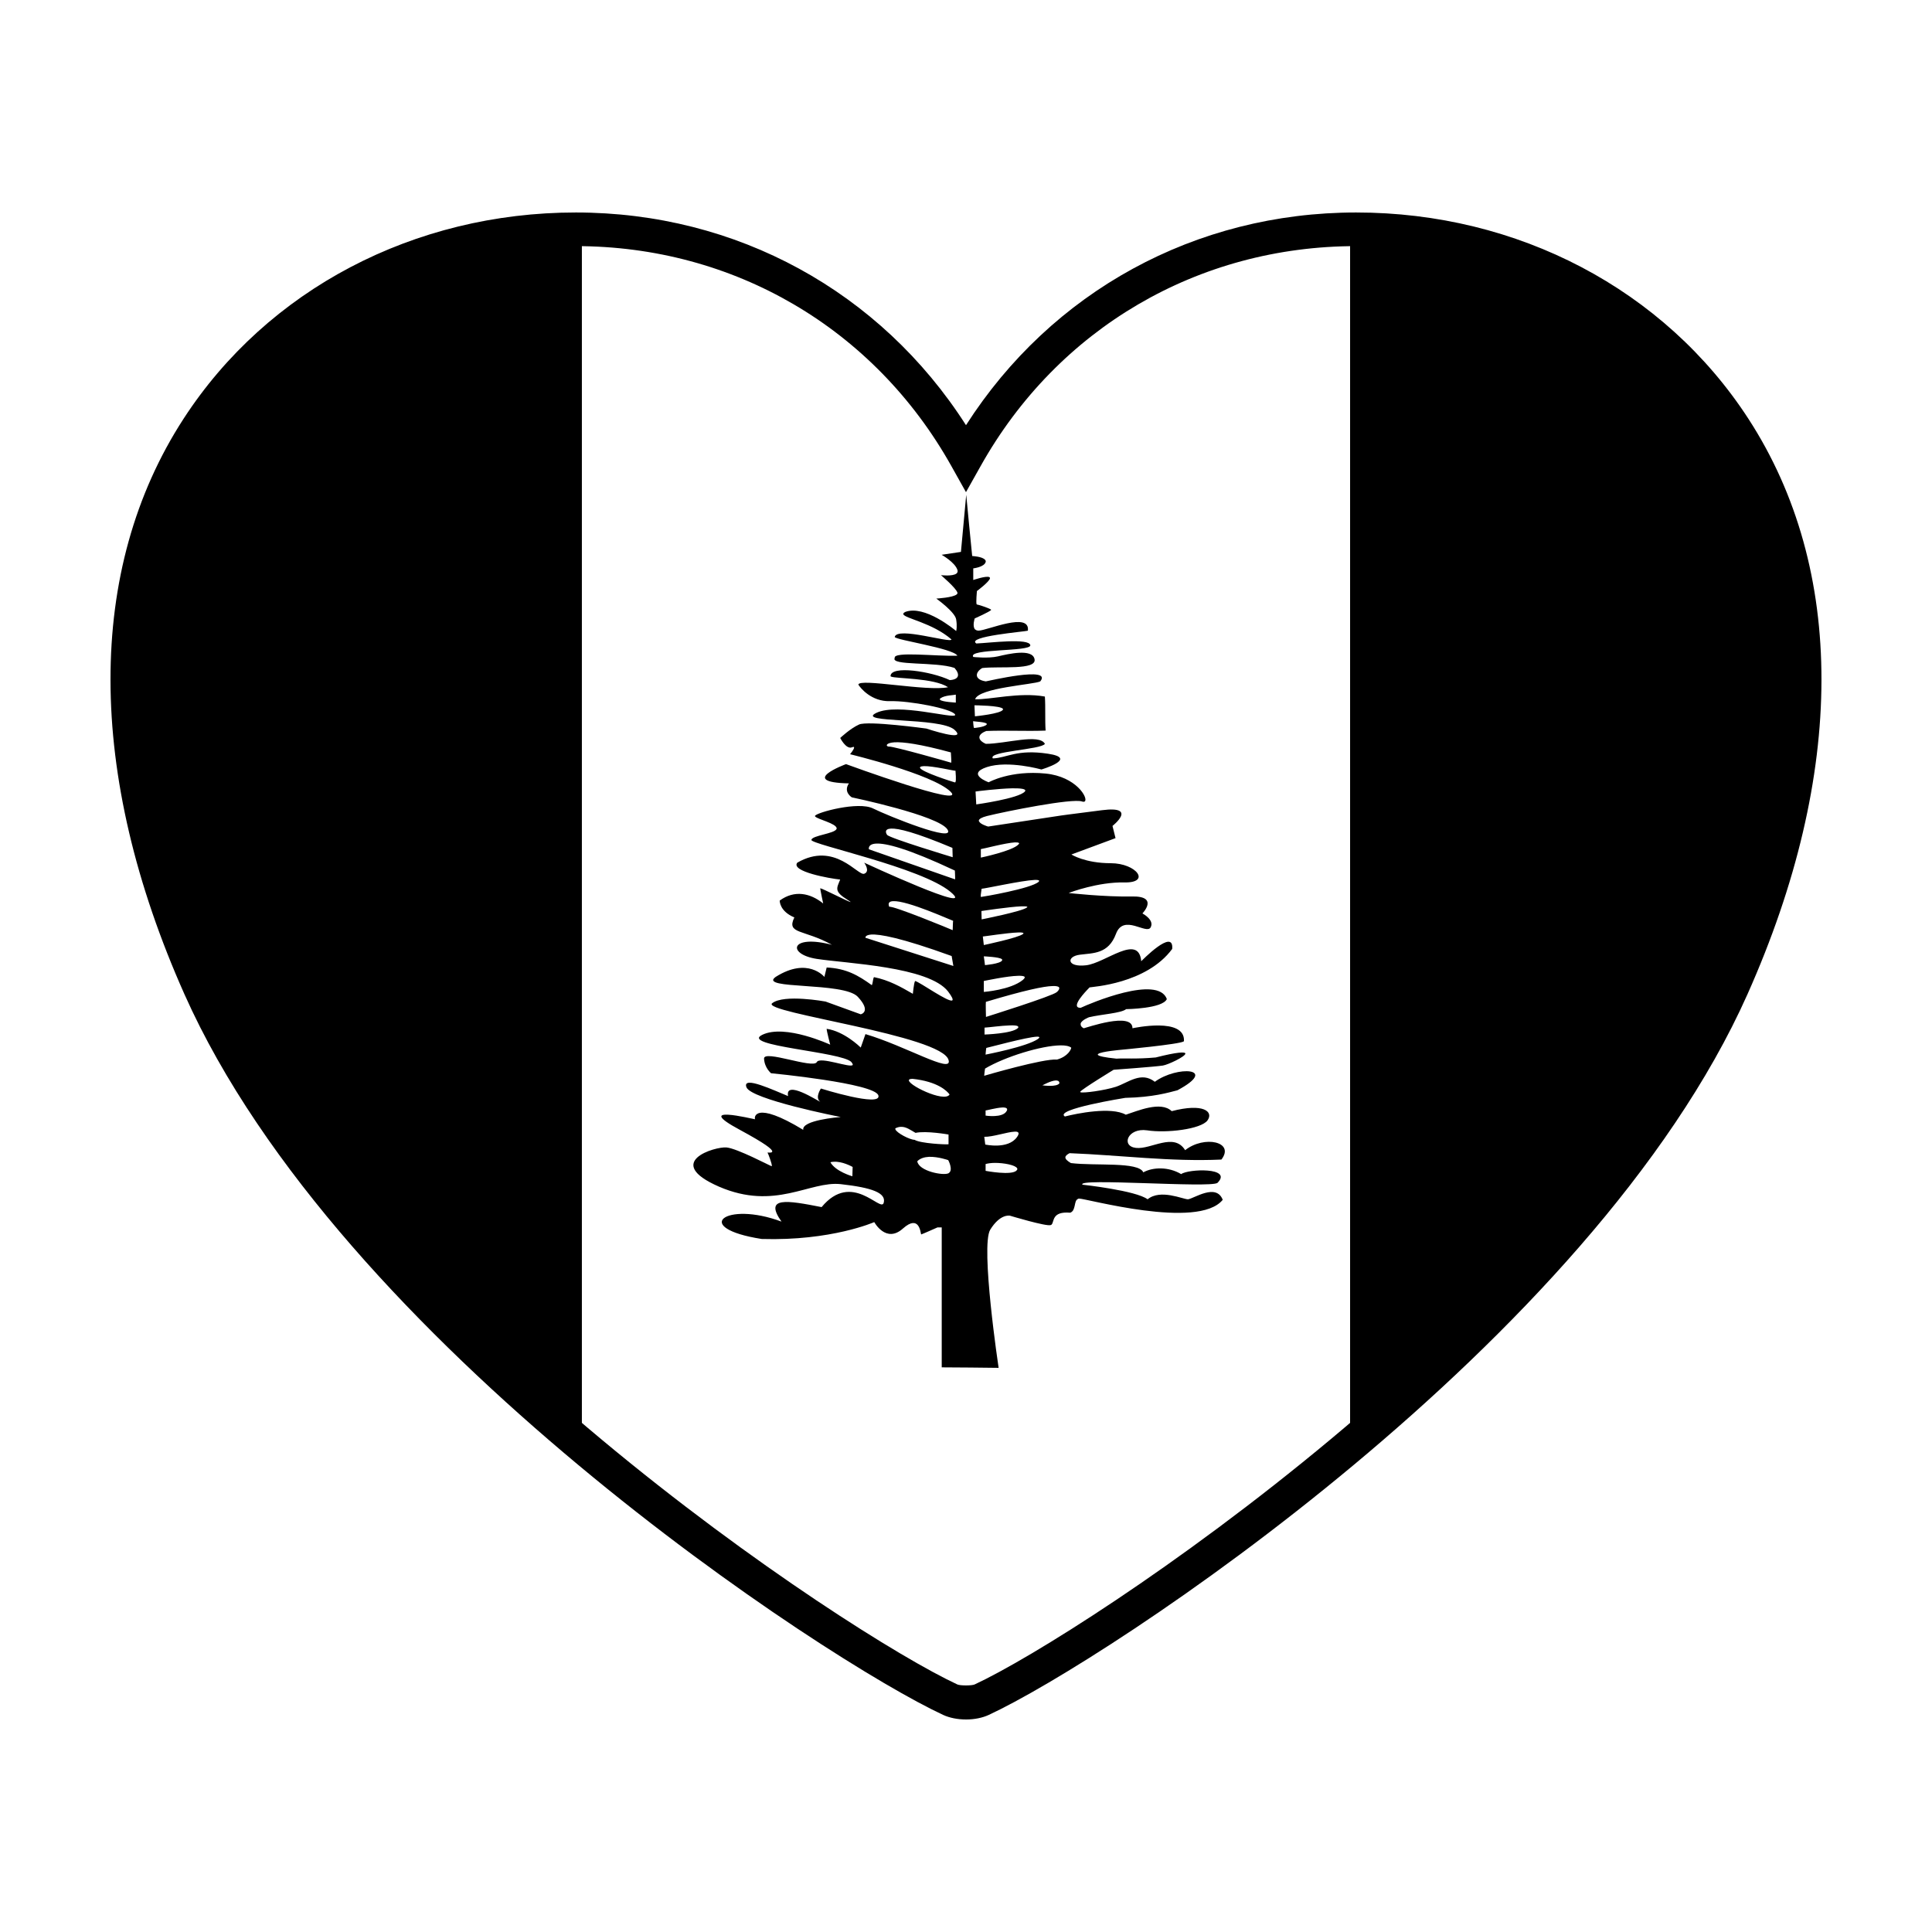
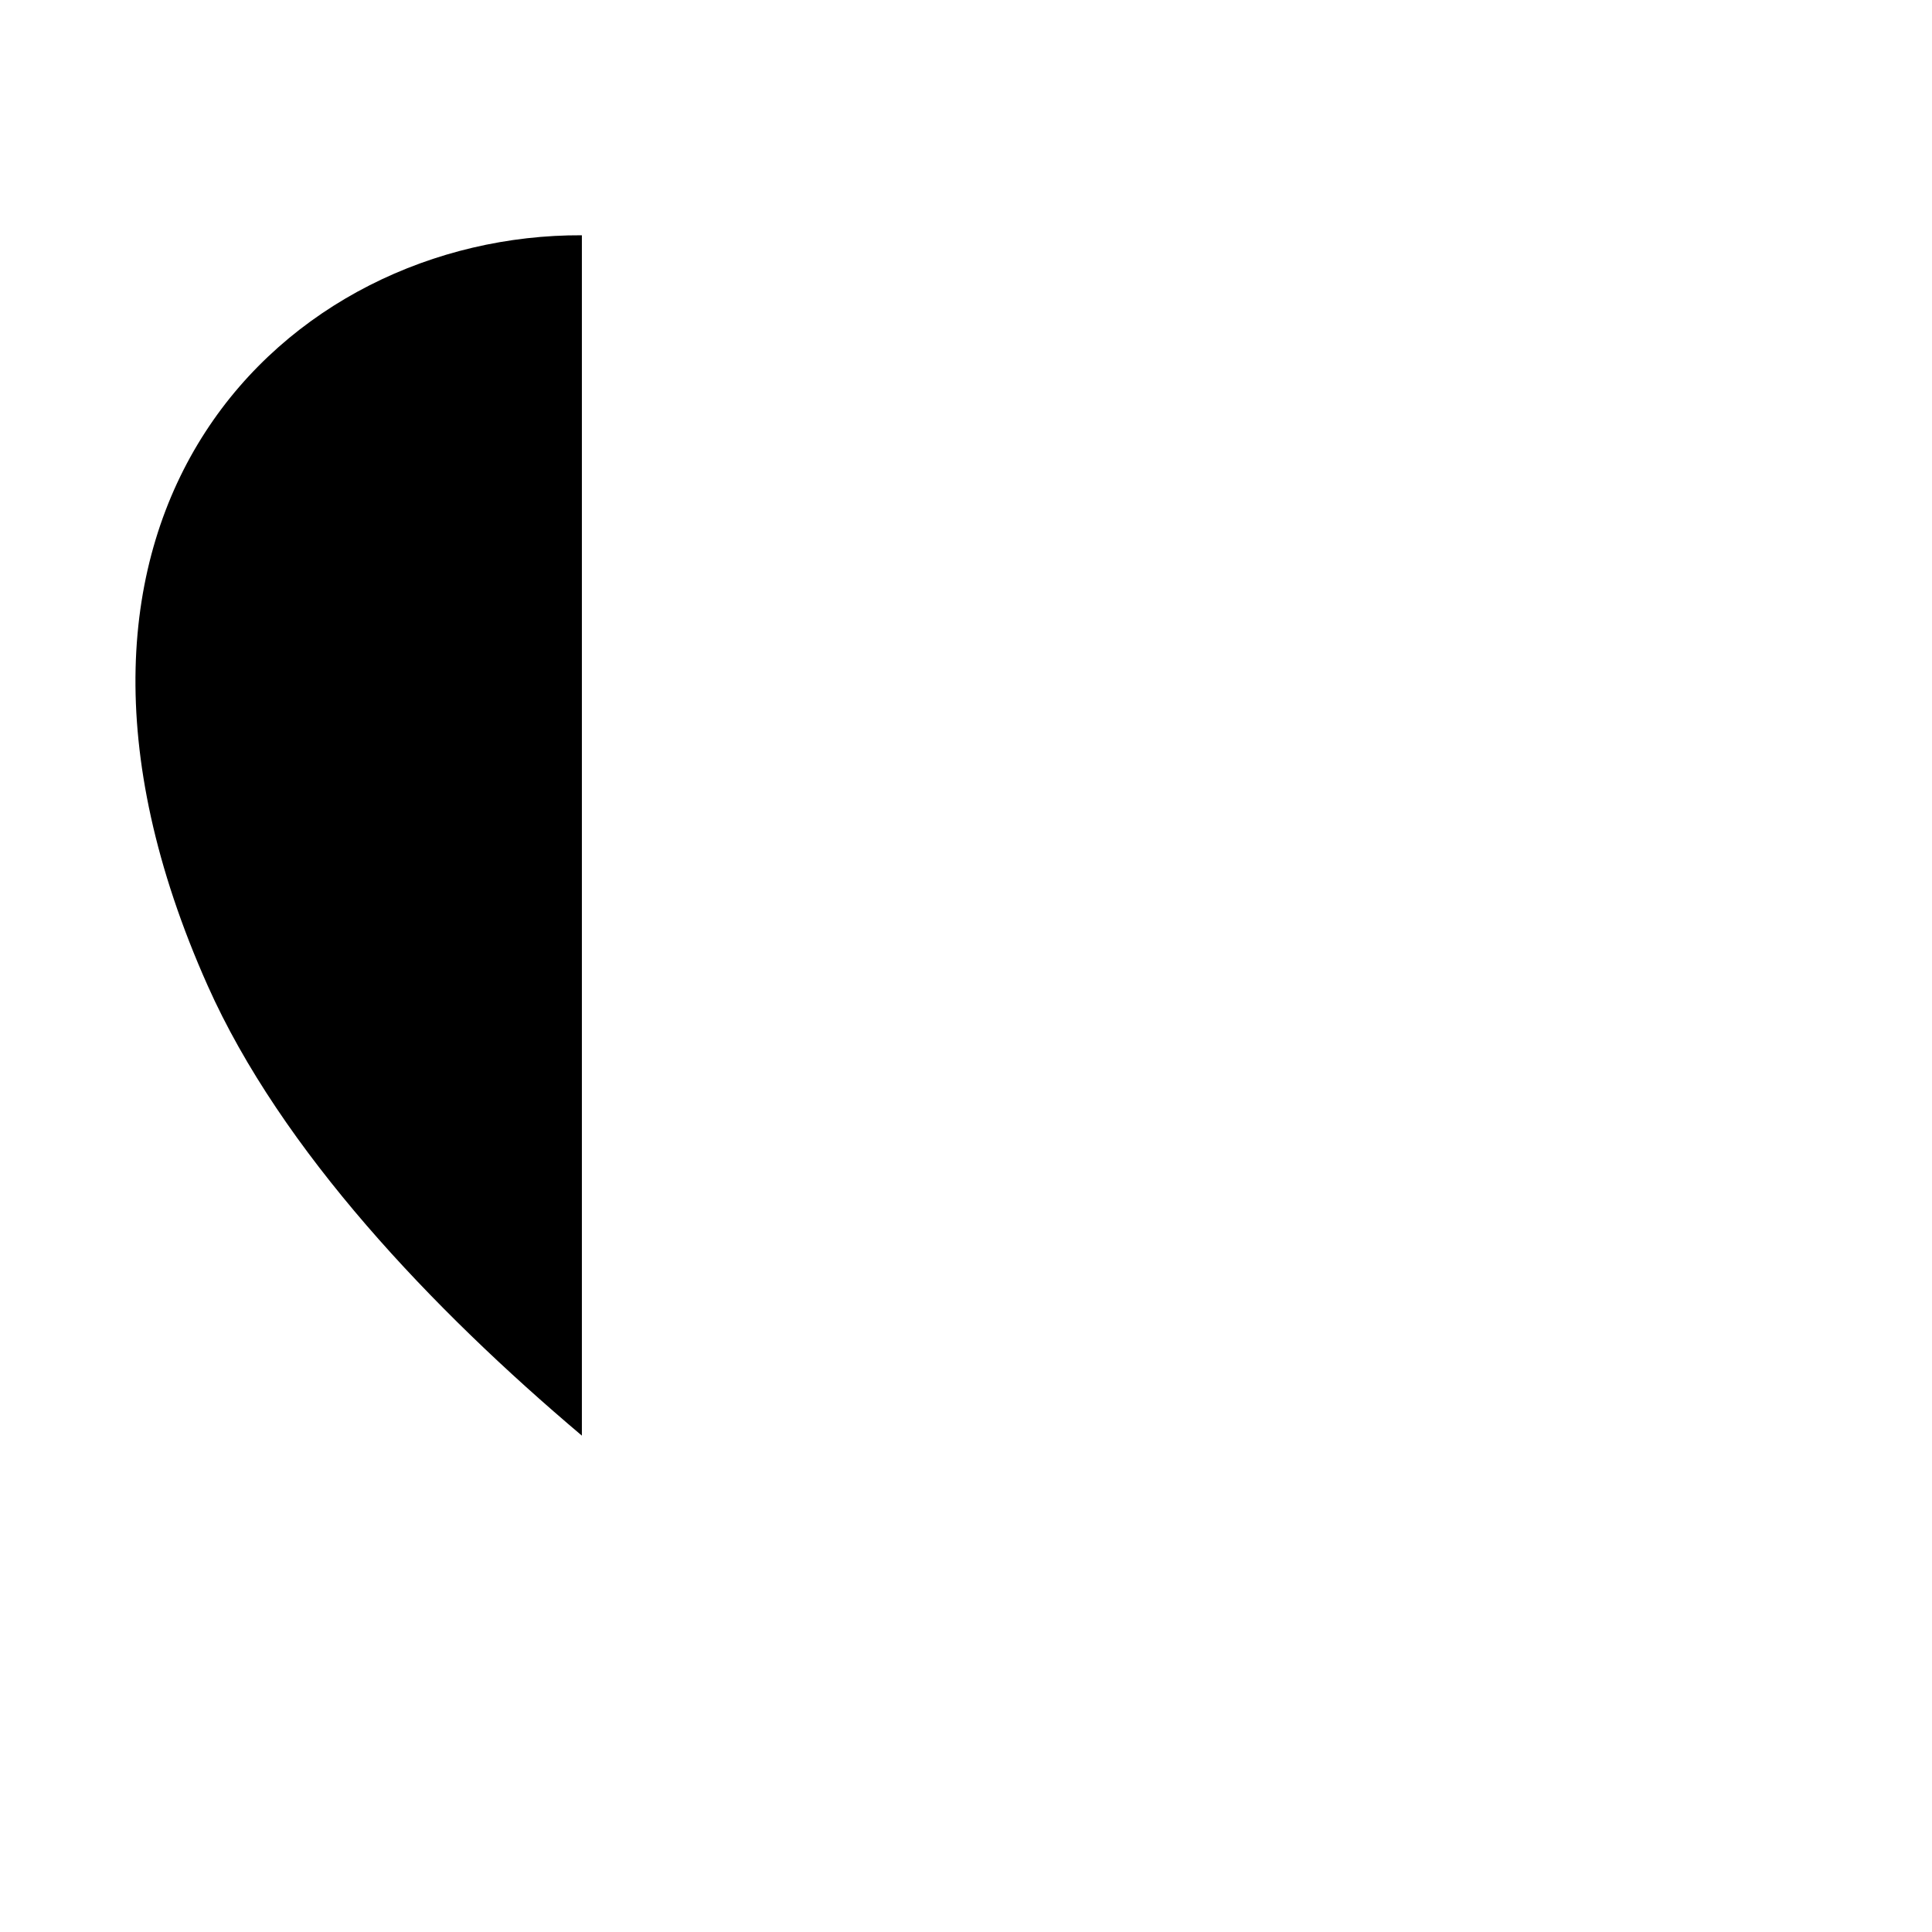
<svg xmlns="http://www.w3.org/2000/svg" fill="#000000" width="800px" height="800px" version="1.1" viewBox="144 144 512 512">
  <g>
    <path d="m199.02 405.17c19.504 43.75 59.672 85.918 99.184 119.29v-318.11c-78.008-0.352-155.15 73.297-99.184 198.82z" />
-     <path d="m600.98 405.17c55.953-125.52-21.172-199.18-99.191-198.82v318.12c39.512-33.371 79.691-75.547 99.191-119.3z" />
-     <path d="m400 599.68c-2.223 0-4.363-0.434-6.031-1.199-30.949-14.359-159.89-98.605-201.09-191-26.047-58.445-26.133-112.61-0.23-152.51 22.203-34.223 61.066-54.66 103.95-54.66 42.598 0 80.715 20.922 103.4 56.367 22.688-35.434 60.801-56.367 103.39-56.367 42.883 0 81.738 20.434 103.95 54.66 25.906 39.91 25.82 94.066-0.238 152.51-41.207 92.402-170.13 176.65-201.07 190.99-1.668 0.777-3.812 1.211-6.031 1.211zm-103.4-390.46c-39.262 0-76.242 19.383-96.496 50.598-24.215 37.297-23.887 88.445 0.906 144.04 39.59 88.797 167.56 173.03 196.7 186.54 0.73 0.344 3.844 0.344 4.578 0 29.125-13.512 157.1-97.73 196.7-186.54 24.777-55.59 25.094-106.74 0.898-144.04-20.27-31.211-57.238-50.594-96.496-50.594-41.871 0-79.066 21.789-99.512 58.289l-3.883 6.914-3.879-6.926c-20.445-36.492-57.648-58.277-99.52-58.277z" />
-     <path d="m400.06 275.11c-0.465 5.039-0.934 10.113-1.402 15.148-1.707 0.262-3.402 0.504-5.117 0.766 0 0 3.559 1.996 4.191 4.027 0.098 0.316 0.051 0.562-0.102 0.781-0.035 0.055-0.109 0.121-0.18 0.176-1.031 0.785-4.09 0.414-4.09 0.414s4.047 3.422 4.367 4.648c0.004 0.035 0.012 0.07 0.012 0.082v0.102c0 0.016-0.023 0.031-0.035 0.055-0.035 0.082-0.082 0.137-0.141 0.191-0.953 0.875-5.438 1.129-5.438 1.129s4.969 3.531 5.269 5.531c0.293 1.824 0.059 2.906 0 3.074-0.336-0.289-8.363-7.027-13.516-5.055-0.262 0.137-0.398 0.266-0.484 0.395-0.004 0.055-0.004 0.121-0.004 0.203 0.363 1.117 7.68 2.262 12.762 6.68-0.105 1.094-14.523-3.512-15.043-0.641 0.449 0.828 15.504 2.992 16.609 4.949-5.535 0.215-17.004-1.219-16.609 0.598-1.164 2.109 10.809 0.926 15.84 2.641 1.473 1.656 1.328 3.066-1.246 3.231-4.852-2.309-15.684-4-15.703-1.055 0 0 0.004 0.012 0.016 0.012 0 0.012 0.004 0.031 0.016 0.047 0.02 0.02 0.074 0.039 0.086 0.055 1.246 0.598 11.309 0.312 15.129 2.82-5.402 1.211-23.66-2.481-23.773-0.676 0.516 0.84 3.426 4.519 8.387 4.375 4.977-0.168 16.48 2 17.25 3.543 0.031 0.066 0.023 0.105 0.02 0.137-0.336 1.094-15.16-3.285-20.848-0.594-5.891 2.793 16.941 1.102 20.672 4.504 3.719 3.402-7.453-0.328-7.453-0.328s-15.531-2.141-17.859-1.066c-2.348 1.066-4.977 3.559-4.977 3.559s1.543 3.078 3.094 2.481c0.238-0.102 0.406-0.117 0.488-0.102l0.023-0.012c0.004 0 0.02 0.016 0.02 0.016 0.004 0.004 0.004 0.02 0.004 0.02 0 0.004 0.004 0.016 0.016 0.02 0 0 0.016 0.016 0.016 0.02 0.012 0.02 0.016 0.035 0.016 0.055 0.051 0.469-1.066 1.809-1.066 1.809s21.785 5.254 26.59 9.891c4.82 4.637-27.664-7.269-27.664-7.269s-13.047 4.801 0.77 5.106c-1.531 2.227 0.641 3.629 0.777 3.699 0 0 23.016 4.805 25.34 8.516 2.324 3.703-15.684-3.57-19.723-5.57-3.91-1.945-14.762 1.02-15.367 1.93-0.012 0.004-0.016 0.031-0.023 0.039 0 0.004 0.012 0.016 0 0.016v0.02 0.023c0.012 0 0 0.016 0 0.02 0.012 0 0.02 0.012 0.023 0.016 0 0.004-0.004 0.016 0 0.02 0.004 0 0.012 0.02 0.012 0.039 0 0 0.016 0.012 0.031 0.02 0.695 0.754 5.531 1.805 5.684 3.102 0 0.012-0.004 0.02 0 0.023 0 0.086-0.023 0.16-0.066 0.215-0.59 1.184-6.379 1.684-6.621 2.805 0 0.012-0.02 0.023-0.02 0.055 0 1.23 29.074 7.269 36.84 13.738 7.793 6.508-22.844-7.715-22.844-7.715s1.715 2.309 0 2.938c-1.715 0.605-7.789-8.672-17.73-2.938-1.812 2.352 8.68 4.207 11.367 4.473-0.918 2.332-1.715 3.117 2.019 5.414 0.398 0.25 0.629 0.418 0.707 0.492l0.02 0.016 0.023 0.02v0.016h-0.023-0.02c-0.562-0.082-7.262-3.516-7.961-3.641h-0.051-0.004c0 0.309 0.785 4.019 0.785 4.019-3.457-2.777-7.613-3.621-11.516-0.77 0 0.156-0.02 2.836 3.879 4.473-2.195 4.484 2.5 3.094 9.961 7.254-11.09-2.883-11.969 2.481-4.051 3.727 7.93 1.23 29.68 2.023 34.824 8.637 1.062 1.41 1.359 2.109 1.145 2.344-0.84 0.766-8.707-4.891-9.848-5.109h-0.02s-0.016 0-0.016 0.004c-0.02 0.02-0.047 0.074-0.055 0.102-0.277 0.594-0.539 3.281-0.539 3.281-3.301-1.91-6.348-3.617-10.305-4.422-0.332 0.609-0.25 1.492-0.562 2.137-3.613-2.606-6.734-4.43-11.969-4.691-0.207 0.871-0.406 1.676-0.609 2.5 0 0-4.363-5.406-12.914 0-4.777 3.406 18.035 1.254 21.766 5.262 3.727 4.004 0.781 4.644 0.781 4.644-3.125-1.133-6.203-2.262-9.324-3.379 0 0-11.035-2.039-14.152 0.453-3.102 2.469 45.387 8.496 46.773 15.125 0.953 3.617-11.387-3.789-22.043-6.949-0.434 1.176-0.848 2.383-1.25 3.566-0.262-0.258-4.398-4.293-9.027-4.969v0.02 0.047c0 0.527 0.934 4.133 0.934 4.133s-11.949-5.547-17.992-2.613c-6.086 2.941 21.125 4.484 23.617 7.231 0.246 0.316 0.371 0.555 0.348 0.691-0.004 0.016-0.004 0.07-0.016 0.074-0.598 0.871-8.711-2.336-9.512-0.762-0.938 1.859-14.141-3.379-13.977-0.906 0.141 2.492 1.863 3.856 1.863 3.856s27.504 2.641 28.434 5.879c0.934 3.238-15.227-1.824-15.227-1.824s-1.562 2.266-0.316 3.387c0.039 0.004 0.082 0.047 0.098 0.059v0.031h-0.02c-0.562-0.18-9.316-5.894-8.465-1.48-3.426-1.367-12.27-5.594-11.027-2.332 1.223 3.195 24.312 7.766 24.98 7.875-0.613 0.059-10.379 0.84-9.93 3.41-13.082-7.941-13.043-3.164-12.758-2.805-0.727-0.09-16.82-4.066-4.031 2.805 6.863 3.715 8.535 5.113 8.57 5.691v0.059c0 0.031-0.004 0.031-0.016 0.031 0 0-0.016 0.004-0.016 0.016v0.039c0 0.012-0.02 0.02-0.02 0.031 0 0-0.016 0.016-0.016 0.023-0.012 0-0.02 0.016-0.023 0.016 0 0.012-0.016 0.02-0.016 0.023-0.25 0.156-0.91 0.082-1.082 0.082h-0.051l-0.02 0.012 0.02 0.02c0.195 0.289 1.199 3.019 1.133 3.492 0 0.012-0.02 0.051-0.02 0.059v0.02c0 0.004-0.004 0-0.004 0v0.016h-0.016-0.02c-0.555-0.168-9.039-4.672-11.941-4.969-2.957-0.293-16.941 3.848-2.031 10.375 14.914 6.469 24.078-1.559 32.305-0.648 8.246 0.922 12.133 2.316 11.367 4.969-0.77 2.613-8.422-8.594-16.449 1.113-9.148-1.797-15.359-2.863-10.629 3.844-14.934-5.578-24.047 1.668-5.254 4.602 18.484 0.559 29.836-4.473 29.836-4.473s3.109 5.75 7.617 1.688c4.297-3.809 4.629 1.074 4.797 1.547 0 0.016 0.016 0.023 0.02 0.023v0.004h0.02c0.332-0.086 4.312-1.859 4.312-1.859h1.113v37.09c5.012 0.02 10.055 0.07 15.078 0.133 0 0-4.852-32.277-2.223-36.617 2.59-4.168 4.992-3.719 5.188-3.719 0 0 9.758 2.953 10.844 2.492 0.012 0 0.035-0.012 0.055-0.016 0.012-0.004 0.039-0.016 0.051-0.02 0.023-0.012 0.066-0.059 0.098-0.07 0 0 0.012-0.02 0.02-0.02 0.766-0.73-0.02-3.57 4.949-3.144 1.527-0.574 0.941-3.004 1.914-3.578 0.02-0.012 0.07-0.039 0.086-0.051 0.074-0.02 0.074-0.047 0.109-0.074 0.09-0.02 0.172-0.031 0.211-0.039 1.551-0.137 31.582 8.359 38.09 0.324-1.723-4.481-7.617-0.332-9.195-0.137-1.371 0-7.301-2.801-10.715 0-3.09-2.332-17.25-3.871-17.25-3.871-1.855-1.859 33.73 0.934 35.762-0.473 4.176-4.195-7.793-3.723-9.613-2.328-3.367-2.004-7.5-1.867-10.039-0.473-1.246-2.887-12.762-1.648-19.191-2.457-2.066-1.215-1.707-1.898-0.348-2.621 13.438 0.527 26.793 2.309 40.238 1.691 3.652-4.719-4.543-6.488-9.609-2.484-2.984-4.82-9.02-0.137-13.039-0.605-4.039-0.465-2.211-5.394 2.961-4.656 5.106 0.797 14.242-0.289 15.992-2.613 1.688-2.336-1.047-4.664-9.48-2.469-2.891-2.793-9.191 0-12.156 0.941-3.891-2.191-13.047-0.324-16.148 0.473-3.047-1.898 15.996-4.938 15.996-4.938 7.379-0.156 11.496-1.41 13.836-2.012 11.125-5.949-0.133-6.57-5.996-2.246-3.617-2.832-7.027 0.215-10.312 1.324-3.027 0.973-8.707 1.742-9.391 1.441-0.012 0-0.035-0.031-0.039-0.031 0-0.004-0.02-0.02-0.023-0.023h-0.035v-0.023c0.012-0.012 0.023-0.039 0.031-0.051 0.465-0.711 8.848-5.82 8.848-5.82s10.883-0.789 13.035-1.117c1.309-0.188 5.984-2.363 5.984-3.184-0.055-0.473-1.996-0.453-7.871 1.039-5.266 0.473-8.359 0.156-10.395 0.316-3.246-0.332-4.613-0.672-4.891-0.969-0.031-0.016-0.039-0.055-0.051-0.082-0.031-0.066-0.016-0.074 0.051-0.145 0.016-0.016 0.051-0.051 0.07-0.066 0.766-0.629 5.945-1.082 5.945-1.082s15.668-1.457 16.727-2.242v-0.016c0-0.012 0-0.039 0.012-0.047 0.012-0.004 0.023-0.02 0.023-0.031 0.336-6.394-13.32-3.441-13.645-3.379 0.047-4.484-12.332-0.082-12.898 0 0 0-0.039 0.012-0.039 0-0.551-0.297-0.777-0.637-0.789-0.957-0.012-0.074 0-0.23 0-0.324 0.316-0.934 2.215-1.641 2.215-1.641 3.43-0.805 8.516-1.066 9.836-2.144 0 0 9.637-0.102 10.785-2.672-2.344-6.488-20.383 1.164-22.836 2.324-0.453 0-0.75-0.086-0.906-0.293-0.797-1.148 3.148-4.969 3.25-5.109 0 0 0.023-0.016 0.035-0.016 0.559-0.152 15.02-0.898 21.875-10.188 0.508-5.723-8.203 3.258-8.203 3.258-0.68-7.445-9.492 0.48-14.617 1.074s-5.266-2.332-1.691-2.797c3.566-0.465 7.609-0.152 9.617-5.543 2.016-5.402 8.082 0.309 9.176-1.699 1.074-1.949-1.984-3.602-2.172-3.703 0 0 4.504-4.648-2.801-4.492-7.238 0.145-16.57-0.902-16.742-0.918 0.457-0.195 7.805-2.938 14.707-2.805 7.188 0.168 3.285-5.094-3.566-5.094-6.82 0-10.418-2.309-10.418-2.309 3.91-1.441 7.805-2.887 11.695-4.336-0.273-1.074-0.539-2.16-0.805-3.231 0 0 6.852-5.406-2.769-4.172-9.684 1.23-10.762 1.395-10.762 1.395s-18.965 2.887-19.402 2.938h-0.023c-0.172-0.035-2.07-0.621-2.387-1.34-0.02-0.016-0.035-0.051-0.047-0.074-0.012-0.035-0.031-0.066-0.031-0.09-0.012-0.051-0.012-0.074 0-0.121 0.105-0.387 0.672-0.781 2.144-1.164 4.969-1.23 22.57-4.766 25.199-3.856 0.316 0.109 0.555 0.105 0.742-0.02 0.969-0.887-2.309-6.578-10.379-7.379-9.344-0.938-15.105 2.312-15.105 2.312s-6.062-2.16-0.473-4.027c5.644-1.848 14.461 0.637 14.461 0.637s9.941-2.949 1.719-4.18c-8.262-1.246-10.832 1.109-14.594 1.246-1.516-1.883 12.906-2.324 13.793-3.863-1.508-2.797-10.402 0-15.645 0-2.211-0.945-2.414-2.465 0.125-3.406 5.34-0.211 10.344 0.102 15.707-0.105-0.195-2.832 0-6.188-0.195-9.02-6.766-1.234-14.695 0.891-18.488 0.707 1.039-3.074 15.637-3.875 17.266-4.727 3.352-4.172-14.008-0.047-14.426 0-3.113-0.449-2.887-2.398-0.961-3.535 4.516-0.535 14.59 0.656 13.863-2.387-0.609-2.856-7.019-1.336-9.684-0.707-2.637 0.609-6.539 0.156-6.539 0.156-1.672-2.262 15.25-1.352 15.113-3.09-0.227-1.996-10.758-0.629-14.312-0.48-2.777-1.879 12.93-3.141 13.645-3.387l0.02-0.02c0.621-5.125-10.871 0-13.043 0-0.352 0-0.645-0.09-0.84-0.25-0.066-0.031-0.105-0.09-0.156-0.109-0.715-0.891-0.055-2.867-0.055-2.867s4.098-1.824 4.348-2.262v-0.023-0.016-0.016-0.004c-0.02-0.012-0.051-0.035-0.074-0.055-0.488-0.371-3.316-1.301-3.668-1.32h-0.02c-0.004 0-0.031-0.02-0.031-0.02s-0.012-0.012-0.02-0.02c0 0-0.023-0.016-0.023-0.02-0.207-0.422 0.074-3.508 0.074-3.508s3.254-2.402 3.461-3.367c0-0.012-0.012-0.035 0-0.047v-0.016-0.039-0.039-0.023c-0.012 0-0.02-0.004-0.035-0.012 0-0.004 0.004-0.02 0-0.02 0 0-0.02-0.016-0.02-0.02 0-0.012-0.012-0.016-0.02-0.02-0.012-0.012-0.016-0.035-0.016-0.035h-0.031c-0.023-0.012-0.039-0.031-0.039-0.039 0-0.004-0.012-0.02-0.035-0.02-0.848-0.387-4.231 0.77-4.231 0.77v-3.078s2.961-0.336 3.293-1.715c0.039-0.102 0.023-0.176 0-0.238-0.012-0.031-0.012-0.086-0.023-0.098-0.023-0.074-0.059-0.133-0.102-0.195-0.004-0.016-0.039-0.02-0.047-0.02-0.676-0.883-3.406-1.008-3.406-1.008-0.543-5.434-1.074-10.82-1.578-16.23zm-2.758 52.961v2.121s-3.492-0.168-4.137-0.707c0 0-0.016-0.02-0.02-0.02 0 0-0.016-0.02-0.02-0.02v-0.02c0-0.004-0.012-0.012-0.012-0.02-0.012-0.004-0.02-0.02-0.031-0.02 0 0 0.004-0.016 0-0.016 0 0-0.016-0.012-0.016-0.016v-0.02-0.047-0.012-0.004c0-0.012 0.012-0.047 0.016-0.059 0.004-0.004 0.02-0.02 0.031-0.023 0.012-0.016 0.012-0.02 0.012-0.031 0.004-0.012 0.016-0.02 0.02-0.02 0.012-0.012 0.031-0.039 0.051-0.051 0.023-0.02 0.039-0.023 0.07-0.051 1.176-0.82 3.5-0.789 3.965-0.934 0 0 0.016 0.004 0.02 0 0.004 0 0.02-0.02 0.02-0.02h0.02c0.004 0.004 0.012-0.016 0.012-0.016zm4.941 2.84c0.102 0 6.934 0.055 7.547 0.941v0.02c0 0.012 0 0.051 0.012 0.066 0 0.012-0.012 0.031 0 0.039v0.035c-0.012 0.016-0.012 0.047-0.012 0.059-0.516 1.094-7.426 1.758-7.426 1.758zm-0.359 4.215v0 0c0.43 0.102 3.234 0.191 3.606 0.672 0 0.004 0.012 0.012 0.012 0.02v0.031 0.023 0.02 0.02 0.016 0.016c0 0.012 0 0.031-0.012 0.039l-0.02 0.012c-0.012 0.012 0 0.023 0 0.023-0.621 0.699-3.199 0.906-3.356 0.906h-0.004v-0.02-0.023c-0.145-0.234-0.227-1.754-0.227-1.754zm-20.836 5.59c2.246-0.117 6.644 0.418 14.941 2.68 0 0.195 0.176 2.328 0.105 2.691-0.004 0-0.023 0.012-0.031 0.02l-0.016 0.012c-0.109-0.055-15.086-4.328-16.461-4.273h-0.121c-0.023 0-0.066-0.016-0.098-0.02-0.047-0.004-0.074-0.012-0.117-0.031-0.016-0.004-0.039-0.012-0.039-0.02 0 0-0.016-0.016-0.016-0.02-0.066-0.039-0.098-0.07-0.121-0.109 0-0.012-0.02-0.023-0.02-0.023-0.004-0.012-0.016-0.012-0.016-0.012-0.004-0.004 0-0.012 0-0.016-0.012-0.012-0.02-0.031-0.031-0.047v-0.02-0.023-0.031c0.012-0.023 0.02-0.059 0.031-0.086 0.016-0.035 0.059-0.105 0.09-0.137 0.246-0.238 0.82-0.461 1.918-0.535zm7.773 6.316c2.379-0.074 8.098 1.289 8.398 1.219 0 0.453 0.258 2.594-0.035 3.043v0.004s-0.02 0.004-0.023 0.004c0 0.004-0.016 0.02-0.02 0.02-0.012 0.004-0.035 0.016-0.039 0.02h-0.023-0.016-0.02c-0.492-0.121-8.918-2.781-9.234-3.883-0.004 0 0-0.031 0-0.055 0-0.047 0-0.059 0.035-0.109 0-0.004 0.02-0.016 0.02-0.02 0.004-0.004 0.016-0.016 0.02-0.02 0.152-0.133 0.488-0.203 0.938-0.223zm23.457 5.875c2.277-0.023 3.898 0.156 3.32 0.855-1.637 1.863-12.879 3.414-12.879 3.414l-0.188-3.414c0.25-0.055 5.922-0.766 9.746-0.855zm-32.148 10.676c1.898-0.098 6.34 0.941 16.27 5.113l0.07 2.473s-16.785-5.066-17.371-5.918c-0.312-0.41-0.844-1.578 1.031-1.668zm32.859 3.656c0.527-0.012 0.875 0.031 1.023 0.156 0 0.012 0.031 0.02 0.039 0.02 0.004 0.02 0.012 0.035 0.02 0.035 0.004 0.02 0.016 0.047 0.016 0.066 0 0.059-0.086 0.16-0.188 0.266-1.559 1.738-9.965 3.492-9.965 3.492v-2.262h0.035c0.398-0.008 6.516-1.637 9.02-1.773zm-36.797 0.32c2.508-0.133 8.172 1.184 20.859 7.148 0 0.082 0.109 2.117 0.059 2.328h-0.02c-0.742-0.246-22.816-7.965-22.816-7.965-0.02-0.074-0.359-1.387 1.918-1.512zm42.02 9.625c0.629-0.012 1.066 0.039 1.164 0.191 0.012 0.02 0.02 0.023 0.02 0.055 0 0.082-0.086 0.168-0.152 0.262-2 1.789-14.777 3.977-15.23 4h-0.023-0.02l-0.023-0.004c-0.012-0.012-0.02-0.031-0.02-0.047v-0.02c-0.012-0.004-0.012-0.031-0.012-0.035-0.066-0.406 0.227-1.863 0.227-2.066v-0.02 0.02h0.031c0.84-0.016 10.59-2.18 14.039-2.336zm-37.523 5.633c3.809-0.211 15.32 5.047 15.879 5.199h0.023c-0.074 0.23-0.086 2.137-0.117 2.445v0.035h-0.02c-0.309-0.172-16.102-6.672-16.781-6.168-0.449-1.012 0-1.465 1.016-1.512zm33.949 1.367c0.801-0.02 1.371 0 1.551 0.098 0.023 0.016 0.055 0.035 0.066 0.059v0.016 0.02c0 0.012 0.012 0.016 0 0.016-0.012 0.004-0.016 0.012-0.02 0.02-0.02 0.016-0.047 0.047-0.07 0.066-1.176 1.031-12.02 3.168-12.02 3.168s-0.055-2.019-0.055-2.215c0.277-0.043 7.305-1.102 10.547-1.246zm-0.863 6.93c0.754-0.035 1.293 0.02 1.441 0.16v0.012 0.02 0.02 0.02 0.047 0.004c0 0.004-0.012 0.031-0.031 0.051-0.02 0.02-0.051 0.051-0.066 0.059-1.184 1.008-10.395 2.938-10.395 2.938s-0.262-2.207-0.262-2.262c0.266 0.008 6.441-0.973 9.312-1.066zm-38.914 0.551c2.215-0.145 7.75 0.77 21.336 5.691l0.457 2.637s-22.633-7.254-23.301-7.477v-0.023c0-0.012-0.004-0.059 0-0.082 0-0.086 0.051-0.18 0.117-0.273 0.176-0.191 0.539-0.402 1.391-0.473zm29.855 5.773c0.293 0.02 4.074 0.172 4.785 0.742 0 0.004 0.012 0.016 0.02 0.02l0.02 0.02c0.004 0.012 0.016 0.02 0.016 0.023 0.012 0.012 0.012 0.023 0.012 0.051v0.023 0.02 0.02 0.016 0.051 0.016 0.035 0.023 0.047c-0.605 0.902-4.543 1.215-4.543 1.215 0 0.004-0.203-1.785-0.309-2.32zm9.164 5.16c0.883-0.02 1.562 0.055 1.668 0.316 0.102 0.188-0.098 0.418-0.5 0.789-3.231 2.637-10.324 3.168-10.324 3.168v-2.91h0.02c0.395-0.062 6.207-1.324 9.137-1.363zm9.027 2.719c1.129-0.055 1.621 0.121 1.793 0.387v0.102c0.012 0.004 0.023 0.074 0.023 0.137-0.023 0.316-0.367 0.734-0.68 0.984-1.113 1.047-18.75 6.57-18.75 6.57s-0.105-3.648-0.023-3.996c10.289-3.074 15.355-4.133 17.637-4.184zm-11.375 10.43c1.125-0.051 1.988 0 2.242 0.25 0.031 0.031 0.066 0.066 0.074 0.09 0.012 0.02 0.012 0.051 0.012 0.07v0.051 0.066c0 0.074-0.051 0.141-0.098 0.168-1.492 1.492-8.848 1.719-8.848 1.719v-1.828c1.387-0.082 4.43-0.523 6.617-0.586zm7.312 2.977c0.371-0.016 0.586 0.07 0.613 0.188 0.004 0 0.004 0 0 0-0.016 0.102-0.145 0.215-0.352 0.402-2.926 2.074-13.922 4.168-13.922 4.168s0.109-1.426 0.195-1.773c0.328-0.031 10.848-2.914 13.465-2.984zm6.184 2.309c1.285-0.02 2.293 0.168 2.836 0.59h0.016v0.016 0.047c-0.016 0.398-0.863 2.297-3.762 3.109-3.613-0.309-18.949 4.191-19.277 4.289h-0.016v-0.047c-0.004-0.301 0.223-1.848 0.223-1.848 5.277-3.152 14.91-6.09 19.98-6.156zm-39.281 8.867h0.09c6.629 0.719 9.113 3.18 9.812 4.144-1.316 2.324-11.801-2.836-10.707-3.941 0.145-0.129 0.383-0.191 0.805-0.203zm38.055 0.434c0.227-0.02 0.48 0.055 0.68 0.133 0.051 0.059 0.121 0.137 0.176 0.195 0.051 0.105 0.086 0.215 0.105 0.418-0.707 1.059-4.293 0.586-4.516 0.539 0.172-0.055 2.254-1.246 3.555-1.285zm-14.238 7.164c0.48-0.031 0.906 0.035 1.133 0.16 0.012 0.016 0.055 0.055 0.074 0.07 0.012 0.012 0.039 0.039 0.047 0.051 0.012 0.016 0.035 0.059 0.047 0.07 0.012 0.031 0.016 0.047 0.023 0.047 0.039 0.121 0.031 0.293-0.098 0.5-1.02 1.977-5.598 1.25-5.598 1.25v-1.367h0.02c0.262 0 2.773-0.695 4.352-0.781zm-26.848 5.129c1.387-0.082 2.609 0.855 3.906 1.594 2.875-0.613 8.75 0.441 8.75 0.441v2.562c0 0.004-0.016 0.02-0.016 0.02h-0.02c-0.539 0.109-7.41-0.207-8.969-1.18-1.254 0-4.793-1.844-5.082-2.797 0-0.012-0.012-0.035-0.016-0.047v-0.066-0.066-0.023s0.016-0.012 0.016-0.031c0.012-0.004 0-0.016 0-0.023 0.492-0.227 0.98-0.383 1.43-0.383zm30.102 1.281c1.062-0.086 1.523 0.281 0.695 1.43-2.363 3.34-8.41 1.977-8.41 1.977l-0.262-2.051c2.168 0.074 6.082-1.281 7.977-1.355zm-22.637 6.664c2.453-0.074 5.109 0.875 5.109 0.875 0.074 0.109 1.328 2.574 0.207 3.375-0.031 0.035-0.086 0.074-0.121 0.102-1.367 0.707-7.898-0.551-8.289-3.176 0.75-0.777 1.891-1.109 3.094-1.176zm-25.254 1.309c2.238-0.16 4.734 1.215 5.031 1.371 0 0.051-0.07 2.473-0.07 2.473s-4.438-1.238-5.824-3.715c0.262-0.086 0.574-0.113 0.863-0.129zm42.66 0.297c2.504-0.016 5.535 0.59 5.965 1.43 0.09 0.152 0.09 0.332-0.125 0.543-1.199 1.477-8.23 0.137-8.23 0.137v-1.809c0.598-0.168 1.449-0.289 2.391-0.301z" />
  </g>
</svg>